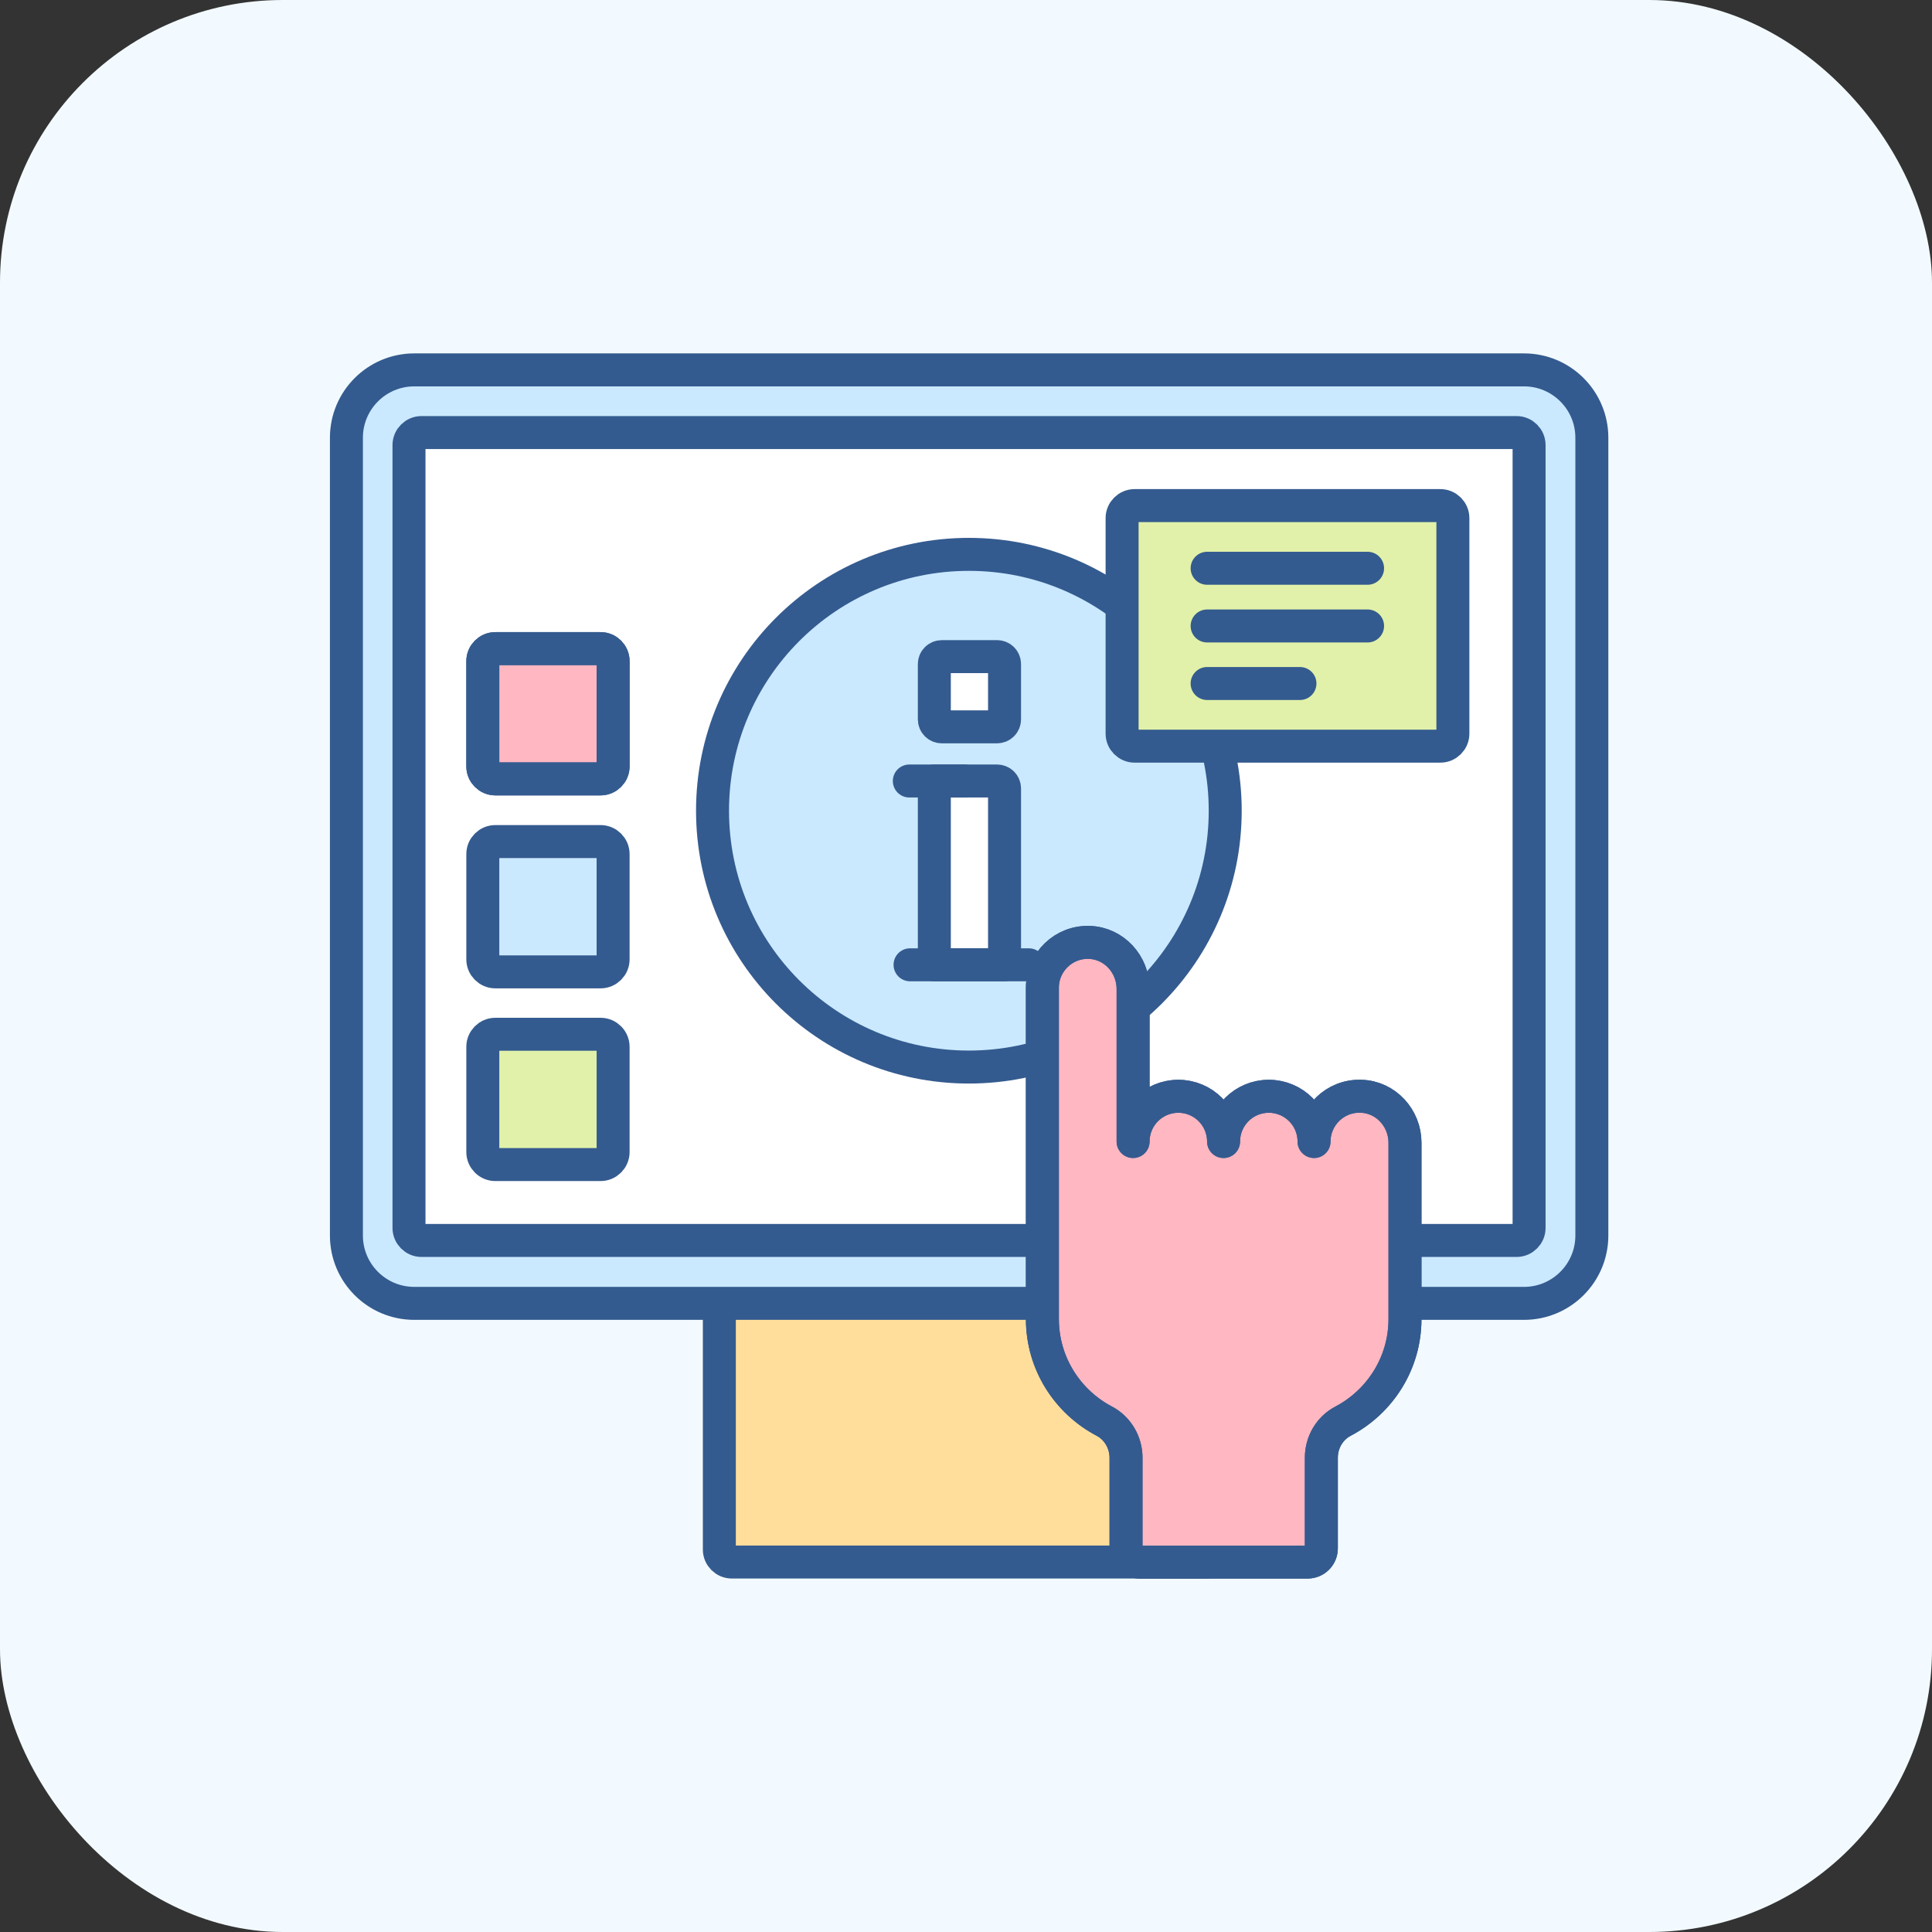
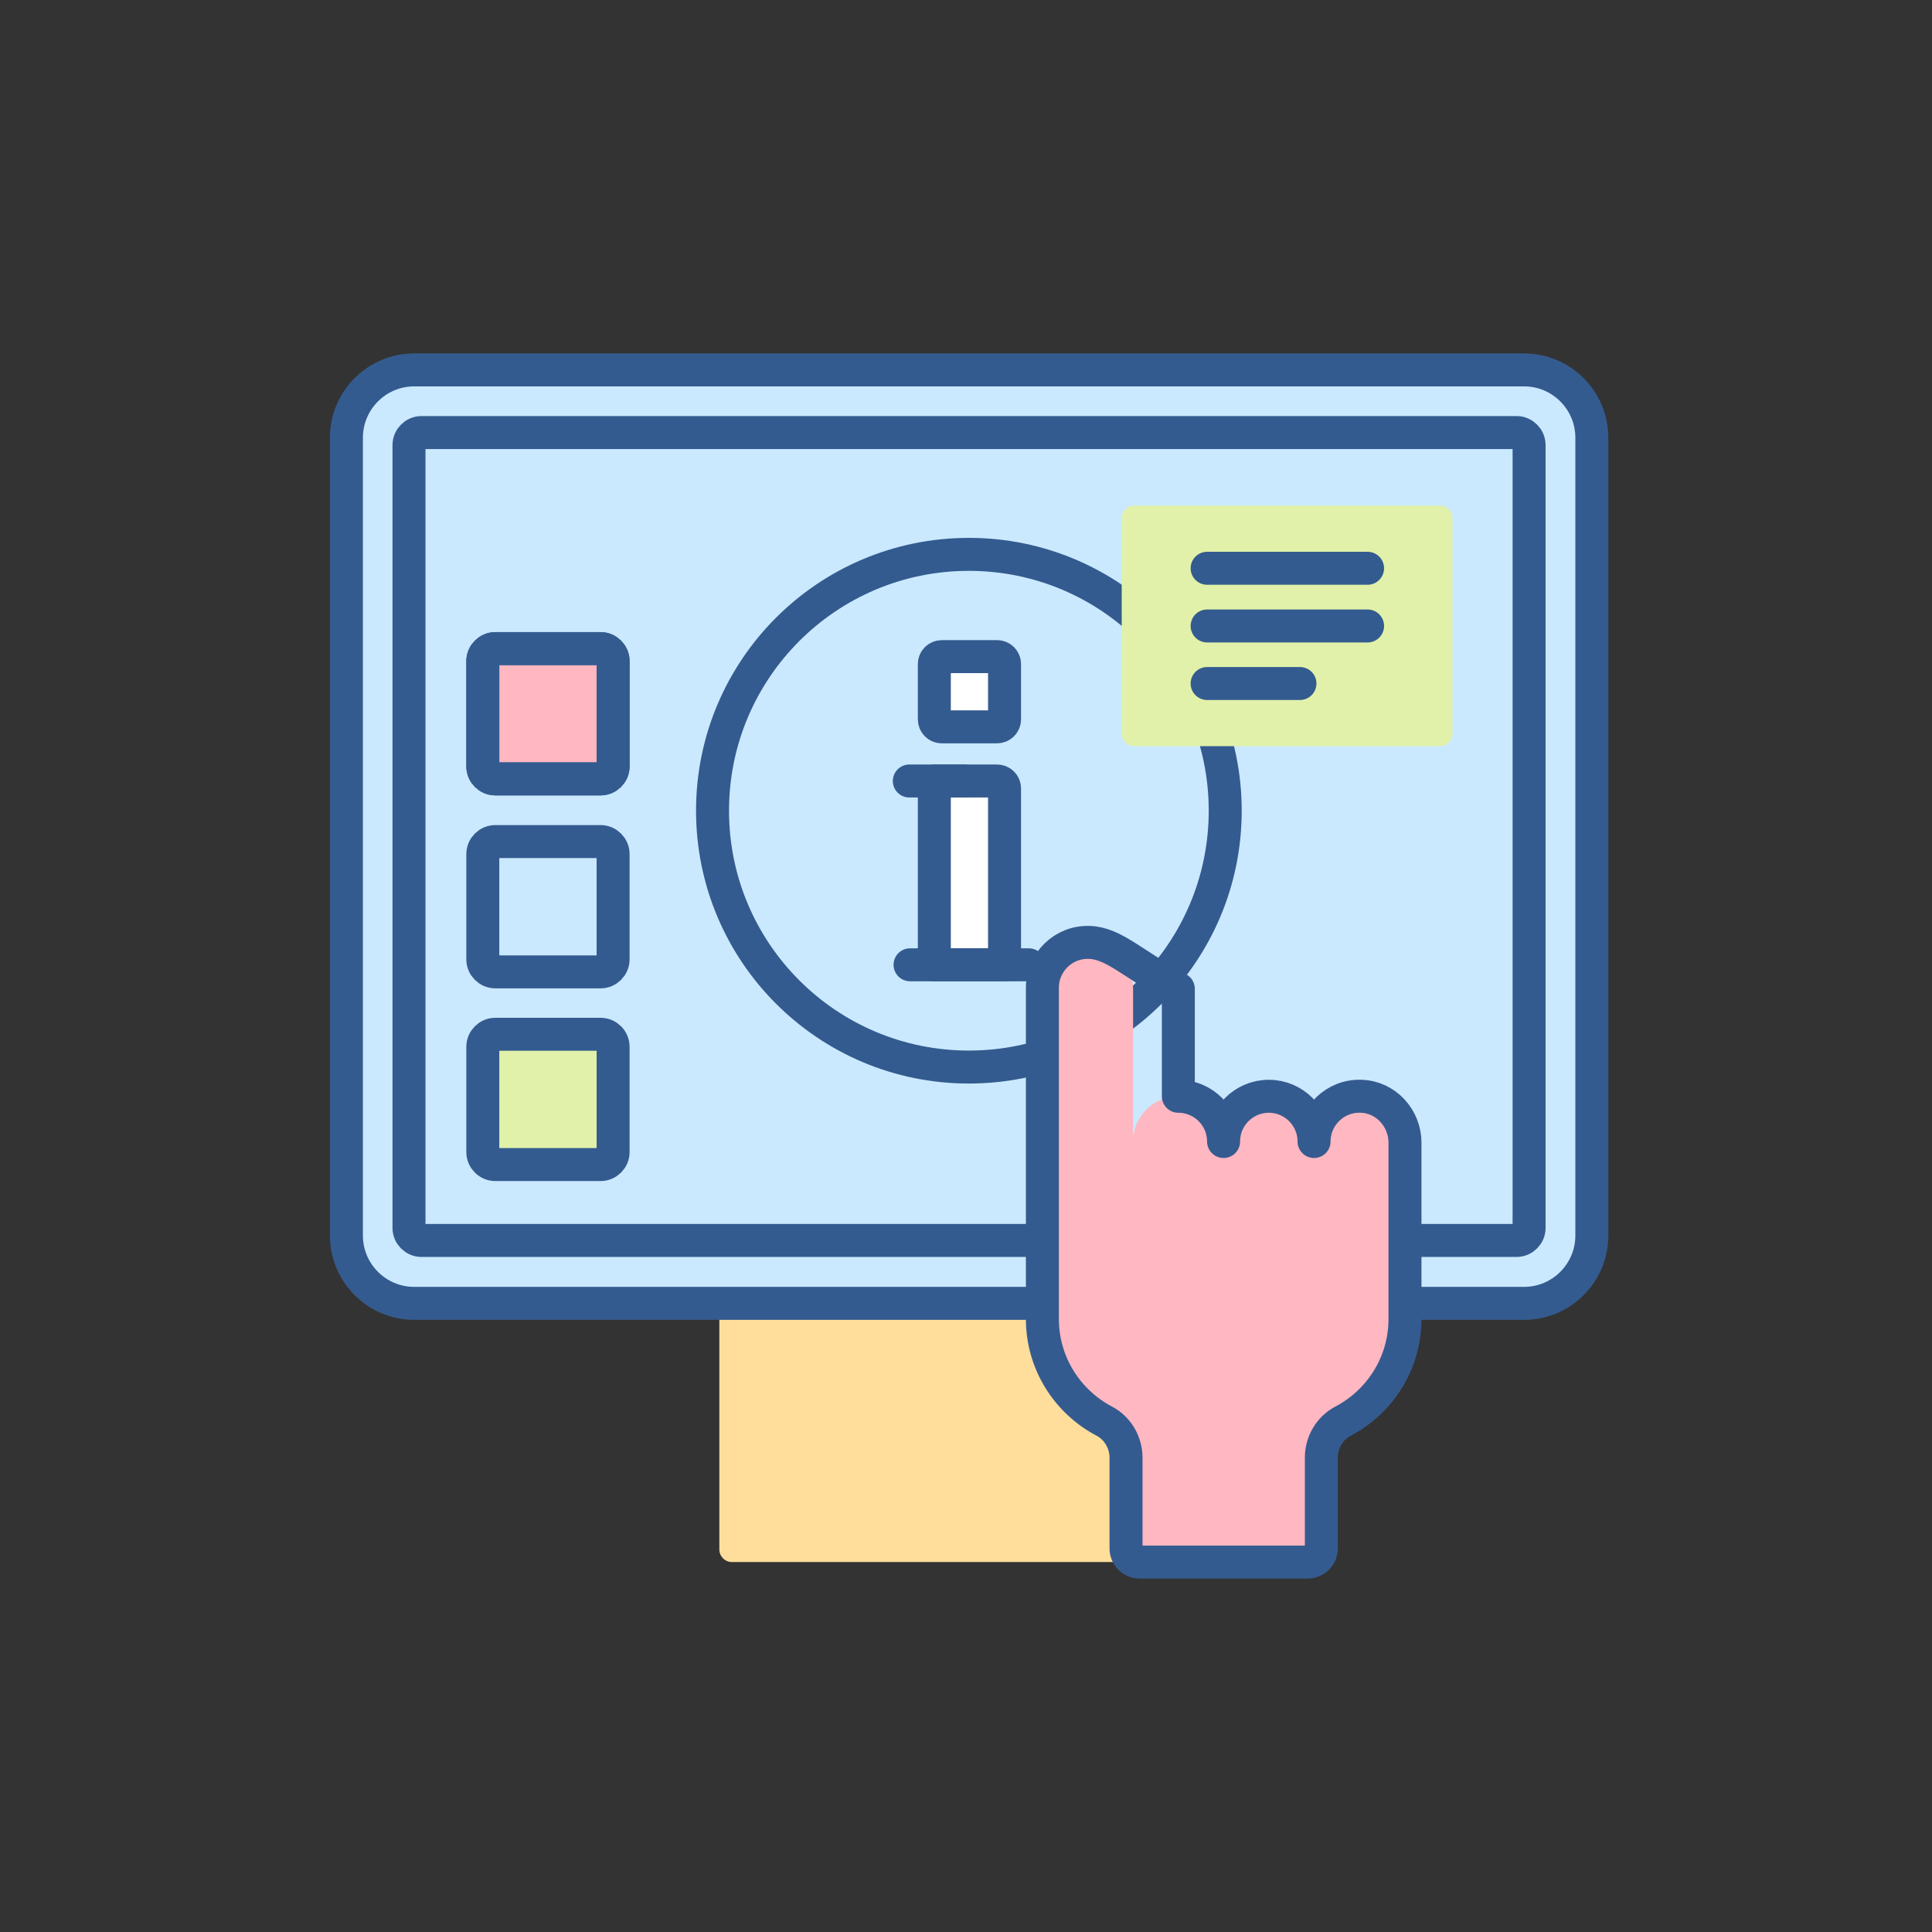
<svg xmlns="http://www.w3.org/2000/svg" width="82" height="82" viewBox="0 0 82 82" fill="none">
  <rect x="0" y="0" width="82" height="82" fill="#333333" stroke="none" />
-   <rect width="82" height="82" rx="12" fill="#F2FAFF" />
  <g clip-path="url(#clip0_4182_14838)">
    <path d="M51.191 66.298H31.061C30.771 66.298 30.531 66.058 30.531 65.768V50.018C30.531 49.728 30.771 49.488 31.061 49.488H51.191C51.481 49.488 51.721 49.728 51.721 50.018V65.768C51.721 66.058 51.481 66.298 51.191 66.298Z" fill="#FFDE9C" />
-     <path d="M41.341 66.298H51.191C51.481 66.298 51.721 66.058 51.721 65.768V50.018C51.721 49.728 51.481 49.488 51.191 49.488H31.061C30.771 49.488 30.531 49.728 30.531 50.018V65.768C30.531 66.058 30.771 66.298 31.061 66.298H41.341Z" stroke="#345B8F" stroke-width="1.4" stroke-linecap="round" stroke-linejoin="round" />
    <path d="M14.703 52.439V18.579C14.703 16.989 15.993 15.699 17.583 15.699H64.683C66.273 15.699 67.563 16.989 67.563 18.579V52.439C67.563 54.029 66.273 55.319 64.683 55.319H17.583C15.993 55.319 14.703 54.029 14.703 52.439Z" fill="#CAE9FF" />
    <path d="M14.703 52.439V18.579C14.703 16.989 15.993 15.699 17.583 15.699H64.683C66.273 15.699 67.563 16.989 67.563 18.579V52.439C67.563 54.029 66.273 55.319 64.683 55.319H17.583C15.993 55.319 14.703 54.029 14.703 52.439Z" stroke="#345B8F" stroke-width="1.4" stroke-linecap="round" stroke-linejoin="round" />
-     <path d="M17.889 52.659C17.599 52.659 17.359 52.419 17.359 52.129V18.889C17.359 18.599 17.599 18.359 17.889 18.359H64.369C64.659 18.359 64.899 18.599 64.899 18.889V52.119C64.899 52.409 64.659 52.649 64.369 52.649H17.889V52.659Z" fill="white" />
    <path d="M25.489 18.359H17.889C17.599 18.359 17.359 18.599 17.359 18.889V52.119C17.359 52.409 17.599 52.649 17.889 52.649H64.369C64.659 52.649 64.899 52.409 64.899 52.119V18.889C64.899 18.599 64.659 18.359 64.369 18.359H25.489Z" stroke="#345B8F" stroke-width="1.4" stroke-linecap="round" stroke-linejoin="round" />
    <path d="M52.002 34.409C52.002 40.419 47.132 45.289 41.122 45.289C35.112 45.289 30.242 40.419 30.242 34.409C30.242 28.399 35.112 23.529 41.122 23.529C47.132 23.529 52.002 28.399 52.002 34.409Z" fill="#CAE9FF" />
    <path d="M52.002 34.409C52.002 40.419 47.132 45.289 41.122 45.289C35.112 45.289 30.242 40.419 30.242 34.409C30.242 28.399 35.112 23.529 41.122 23.529C47.132 23.529 52.002 28.399 52.002 34.409Z" stroke="#345B8F" stroke-width="1.4" stroke-linecap="round" stroke-linejoin="round" />
    <path d="M42.636 40.948H39.656V33.148H42.316C42.496 33.148 42.636 33.288 42.636 33.468V40.948Z" fill="white" />
    <path d="M42.636 40.948H39.656V33.148H42.316C42.496 33.148 42.636 33.288 42.636 33.468V40.948Z" stroke="#345B8F" stroke-width="1.4" stroke-linecap="round" stroke-linejoin="round" />
    <path d="M42.316 30.849H39.976C39.796 30.849 39.656 30.709 39.656 30.529V28.189C39.656 28.009 39.796 27.869 39.976 27.869H42.316C42.496 27.869 42.636 28.009 42.636 28.189V30.529C42.636 30.709 42.496 30.849 42.316 30.849Z" fill="white" />
    <path d="M42.316 30.849H39.976C39.796 30.849 39.656 30.709 39.656 30.529V28.189C39.656 28.009 39.796 27.869 39.976 27.869H42.316C42.496 27.869 42.636 28.009 42.636 28.189V30.529C42.636 30.709 42.496 30.849 42.316 30.849Z" stroke="#345B8F" stroke-width="1.4" stroke-linecap="round" stroke-linejoin="round" />
    <path d="M40.924 33.148H38.594" stroke="#345B8F" stroke-width="1.4" stroke-linecap="round" stroke-linejoin="round" />
    <path d="M43.665 40.949H38.625" stroke="#345B8F" stroke-width="1.4" stroke-linecap="round" stroke-linejoin="round" />
    <path d="M57.762 46.529C56.672 46.489 55.772 47.369 55.772 48.449C55.772 47.389 54.912 46.529 53.852 46.529C52.792 46.529 51.932 47.389 51.932 48.449C51.932 47.389 51.072 46.529 50.012 46.529C48.952 46.529 48.092 47.389 48.092 48.449V41.969C48.092 40.929 47.282 40.029 46.232 39.999C45.142 39.959 44.242 40.839 44.242 41.919V55.979C44.242 57.869 45.312 59.499 46.872 60.319C47.442 60.619 47.792 61.229 47.792 61.869V65.719C47.792 66.039 48.052 66.299 48.372 66.299H55.502C55.822 66.299 56.082 66.039 56.082 65.719V61.869C56.082 61.219 56.432 60.619 57.002 60.319C58.562 59.499 59.632 57.869 59.632 55.979V48.499C59.632 47.459 58.822 46.559 57.772 46.529" fill="#FFB7C1" />
-     <path d="M57.762 46.529C56.672 46.489 55.772 47.369 55.772 48.449C55.772 47.389 54.912 46.529 53.852 46.529C52.792 46.529 51.932 47.389 51.932 48.449C51.932 47.389 51.072 46.529 50.012 46.529C48.952 46.529 48.092 47.389 48.092 48.449V41.969C48.092 40.929 47.282 40.029 46.232 39.999C45.142 39.959 44.242 40.839 44.242 41.919V55.979C44.242 57.869 45.312 59.499 46.872 60.319C47.442 60.619 47.792 61.229 47.792 61.869V65.719C47.792 66.039 48.052 66.299 48.372 66.299H55.502C55.822 66.299 56.082 66.039 56.082 65.719V61.869C56.082 61.219 56.432 60.619 57.002 60.319C58.562 59.499 59.632 57.869 59.632 55.979V48.499C59.632 47.459 58.822 46.559 57.772 46.529" stroke="#345B8F" stroke-width="1.4" stroke-linecap="round" stroke-linejoin="round" />
-     <path d="M57.762 46.529C56.672 46.489 55.772 47.369 55.772 48.449C55.772 47.389 54.912 46.529 53.852 46.529C52.792 46.529 51.932 47.389 51.932 48.449C51.932 47.389 51.072 46.529 50.012 46.529C48.952 46.529 48.092 47.389 48.092 48.449V41.969C48.092 40.929 47.282 40.029 46.232 39.999C45.142 39.959 44.242 40.839 44.242 41.919V55.979C44.242 57.869 45.312 59.499 46.872 60.319C47.442 60.619 47.792 61.229 47.792 61.869V65.719C47.792 66.039 48.052 66.299 48.372 66.299H55.502C55.822 66.299 56.082 66.039 56.082 65.719V61.869C56.082 61.219 56.432 60.619 57.002 60.319C58.562 59.499 59.632 57.869 59.632 55.979V48.499C59.632 47.459 58.822 46.559 57.772 46.529H57.762Z" stroke="#345B8F" stroke-width="1.4" stroke-linecap="round" stroke-linejoin="round" />
+     <path d="M57.762 46.529C56.672 46.489 55.772 47.369 55.772 48.449C55.772 47.389 54.912 46.529 53.852 46.529C52.792 46.529 51.932 47.389 51.932 48.449C51.932 47.389 51.072 46.529 50.012 46.529V41.969C48.092 40.929 47.282 40.029 46.232 39.999C45.142 39.959 44.242 40.839 44.242 41.919V55.979C44.242 57.869 45.312 59.499 46.872 60.319C47.442 60.619 47.792 61.229 47.792 61.869V65.719C47.792 66.039 48.052 66.299 48.372 66.299H55.502C55.822 66.299 56.082 66.039 56.082 65.719V61.869C56.082 61.219 56.432 60.619 57.002 60.319C58.562 59.499 59.632 57.869 59.632 55.979V48.499C59.632 47.459 58.822 46.559 57.772 46.529" stroke="#345B8F" stroke-width="1.4" stroke-linecap="round" stroke-linejoin="round" />
    <path d="M61.119 31.669H48.139C47.849 31.669 47.609 31.429 47.609 31.139V21.989C47.609 21.699 47.849 21.459 48.139 21.459H61.119C61.409 21.459 61.649 21.699 61.649 21.989V31.139C61.649 31.429 61.409 31.669 61.119 31.669Z" fill="#E1F1A9" />
-     <path d="M61.665 24.619V21.989C61.665 21.699 61.425 21.459 61.135 21.459H48.155C47.865 21.459 47.625 21.699 47.625 21.989V31.139C47.625 31.429 47.865 31.669 48.155 31.669H61.135C61.425 31.669 61.665 31.429 61.665 31.139V24.619Z" stroke="#345B8F" stroke-width="1.4" stroke-linecap="round" stroke-linejoin="round" />
    <path d="M51.234 24.119H58.044" stroke="#345B8F" stroke-width="1.4" stroke-linecap="round" stroke-linejoin="round" />
    <path d="M51.234 26.568H58.044" stroke="#345B8F" stroke-width="1.4" stroke-linecap="round" stroke-linejoin="round" />
    <path d="M51.234 29.01H55.174" stroke="#345B8F" stroke-width="1.4" stroke-linecap="round" stroke-linejoin="round" />
    <path d="M25.492 49.428H21.022C20.732 49.428 20.492 49.188 20.492 48.898V44.428C20.492 44.138 20.732 43.898 21.022 43.898H25.492C25.782 43.898 26.022 44.138 26.022 44.428V48.898C26.022 49.188 25.782 49.428 25.492 49.428Z" fill="#E1F1A9" />
    <path d="M25.492 49.428H21.022C20.732 49.428 20.492 49.188 20.492 48.898V44.428C20.492 44.138 20.732 43.898 21.022 43.898H25.492C25.782 43.898 26.022 44.138 26.022 44.428V48.898C26.022 49.188 25.782 49.428 25.492 49.428Z" stroke="#345B8F" stroke-width="1.4" stroke-linecap="round" stroke-linejoin="round" />
    <path d="M25.492 41.249H21.022C20.732 41.249 20.492 41.009 20.492 40.719V36.249C20.492 35.959 20.732 35.719 21.022 35.719H25.492C25.782 35.719 26.022 35.959 26.022 36.249V40.719C26.022 41.009 25.782 41.249 25.492 41.249Z" fill="#CAE9FF" />
    <path d="M25.492 41.249H21.022C20.732 41.249 20.492 41.009 20.492 40.719V36.249C20.492 35.959 20.732 35.719 21.022 35.719H25.492C25.782 35.719 26.022 35.959 26.022 36.249V40.719C26.022 41.009 25.782 41.249 25.492 41.249Z" stroke="#345B8F" stroke-width="1.4" stroke-linecap="round" stroke-linejoin="round" />
    <path d="M25.492 33.059H21.022C20.732 33.059 20.492 32.819 20.492 32.529V28.059C20.492 27.769 20.732 27.529 21.022 27.529H25.492C25.782 27.529 26.022 27.769 26.022 28.059V32.529C26.022 32.819 25.782 33.059 25.492 33.059Z" fill="#FFB7C1" stroke="#345B8F" stroke-width="1.4" stroke-linecap="round" stroke-linejoin="round" />
    <path d="M25.492 33.059H21.022C20.732 33.059 20.492 32.819 20.492 32.529V28.059C20.492 27.769 20.732 27.529 21.022 27.529H25.492C25.782 27.529 26.022 27.769 26.022 28.059V32.529C26.022 32.819 25.782 33.059 25.492 33.059Z" stroke="#345B8F" stroke-width="1.4" stroke-linecap="round" stroke-linejoin="round" />
  </g>
  <defs>
    <clipPath id="clip0_4182_14838">
      <rect width="54.26" height="52" fill="white" transform="translate(14 15)" />
    </clipPath>
  </defs>
</svg>